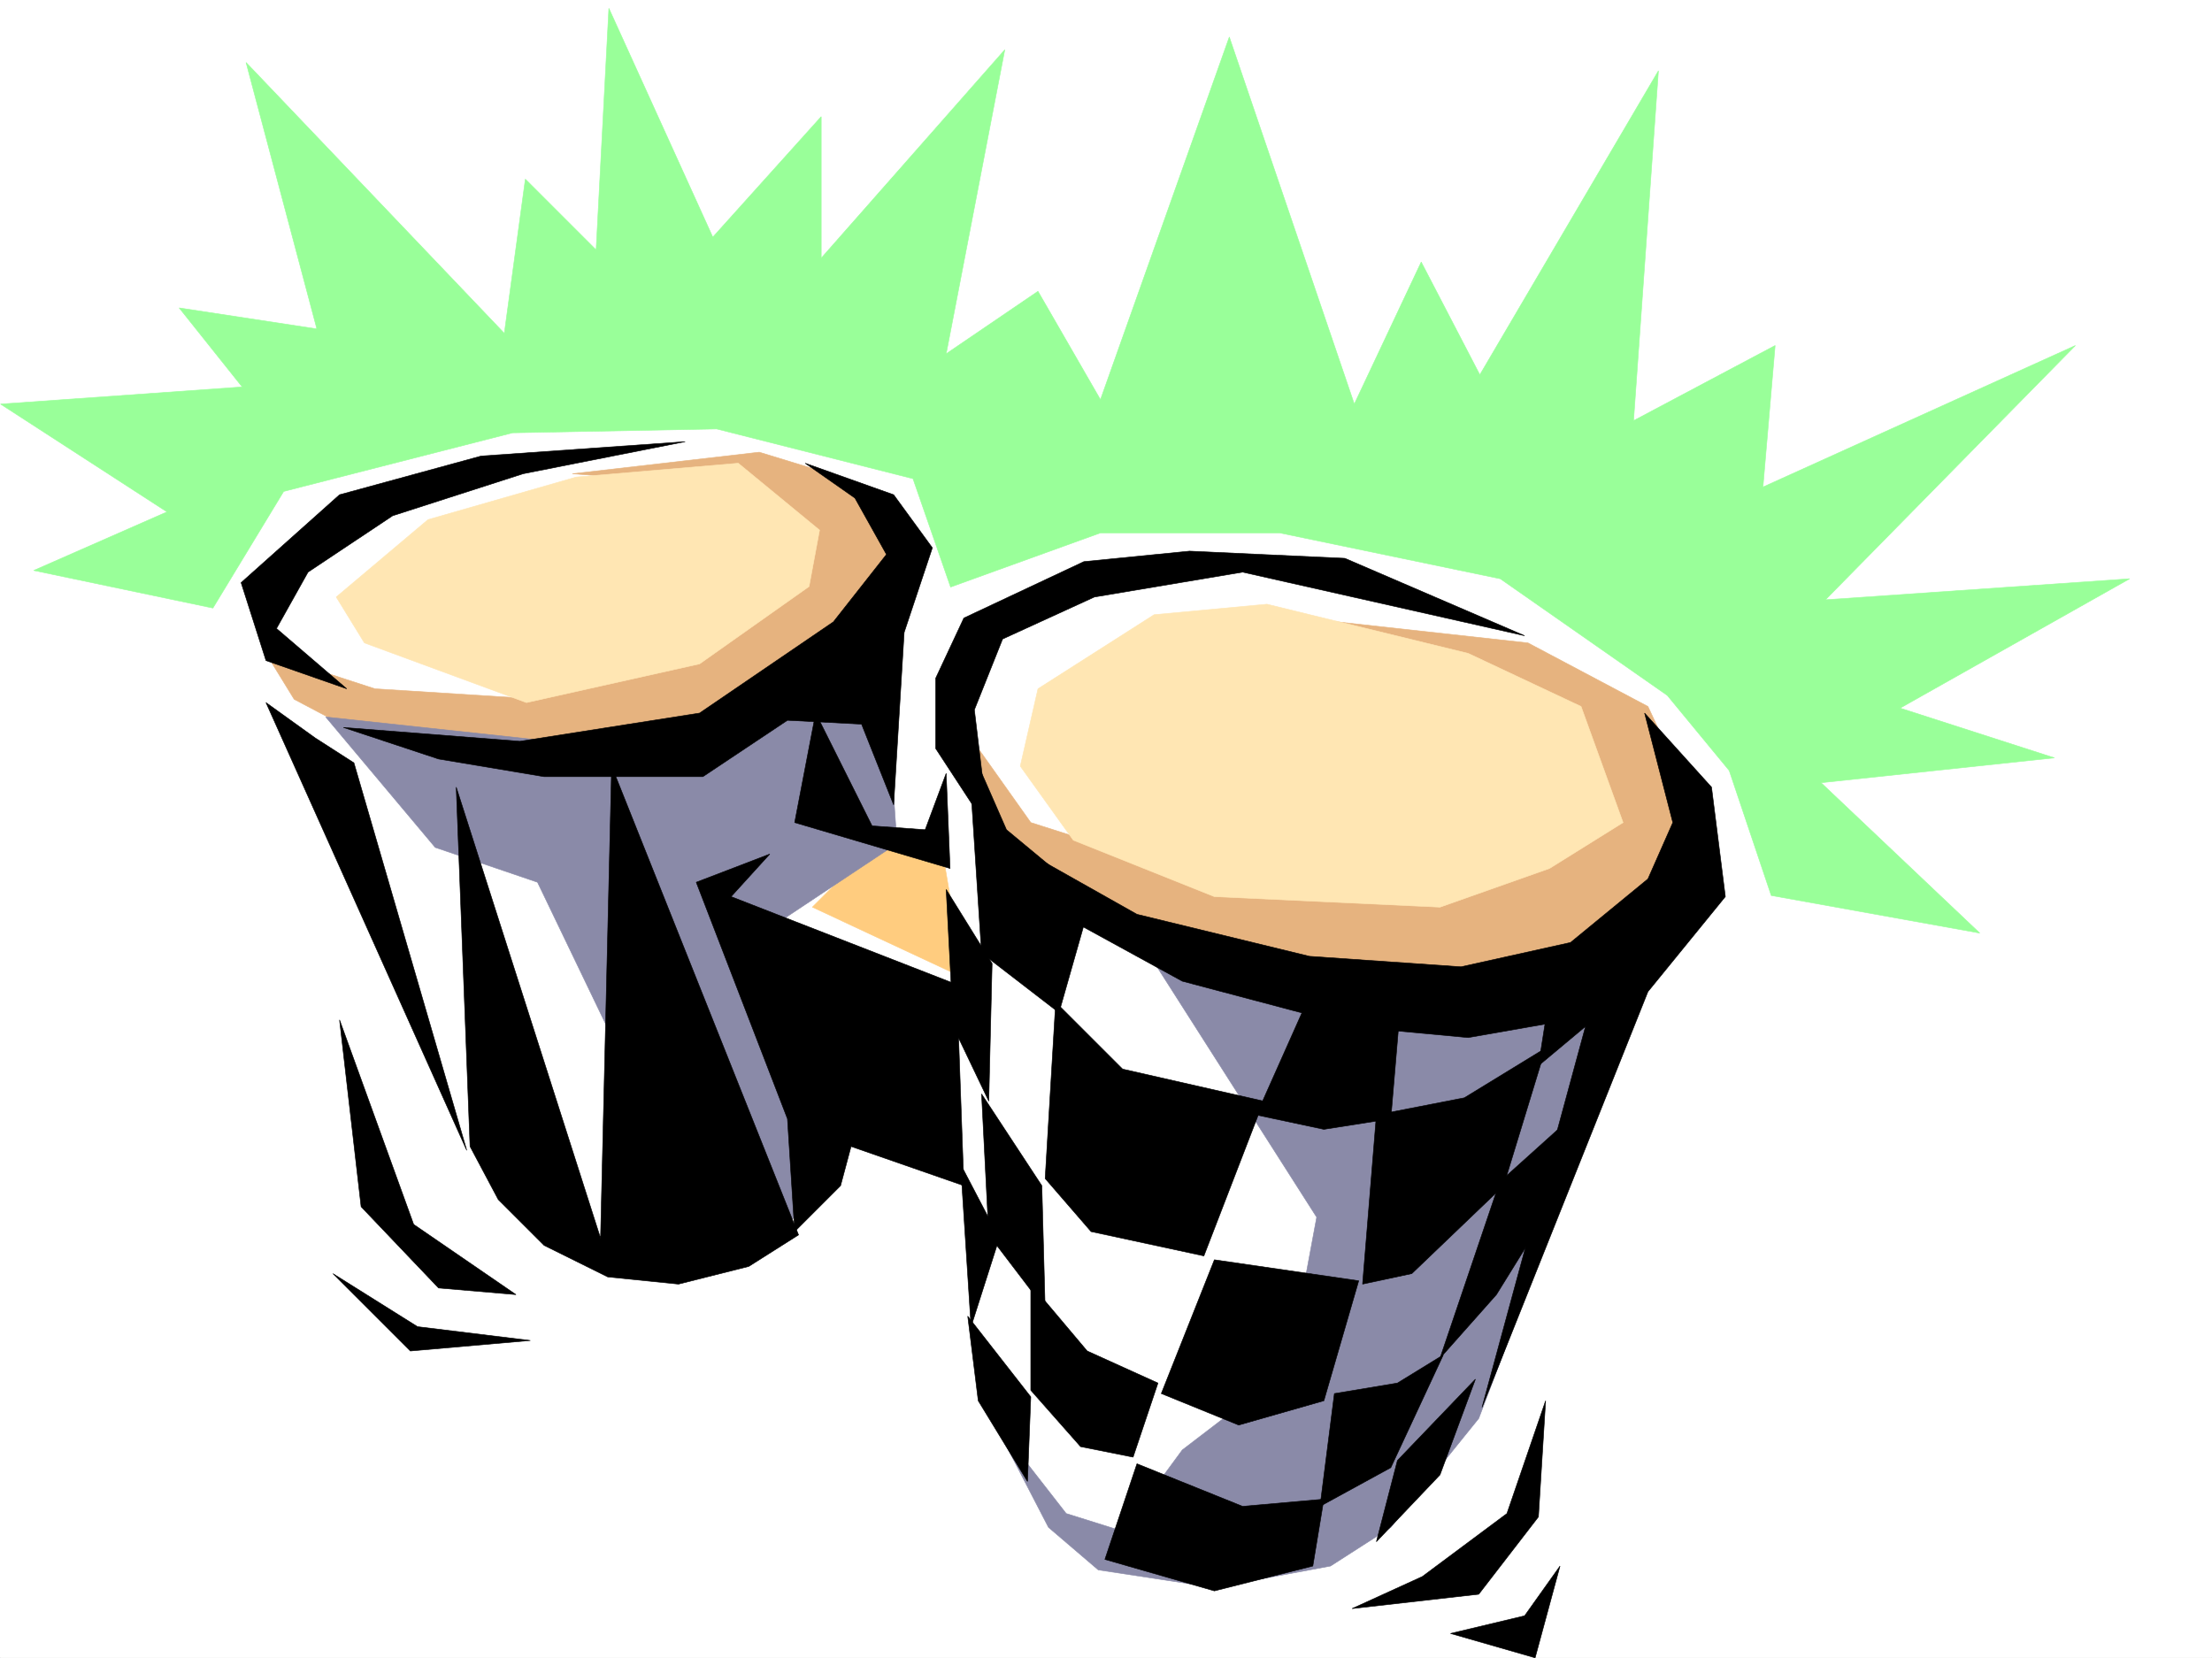
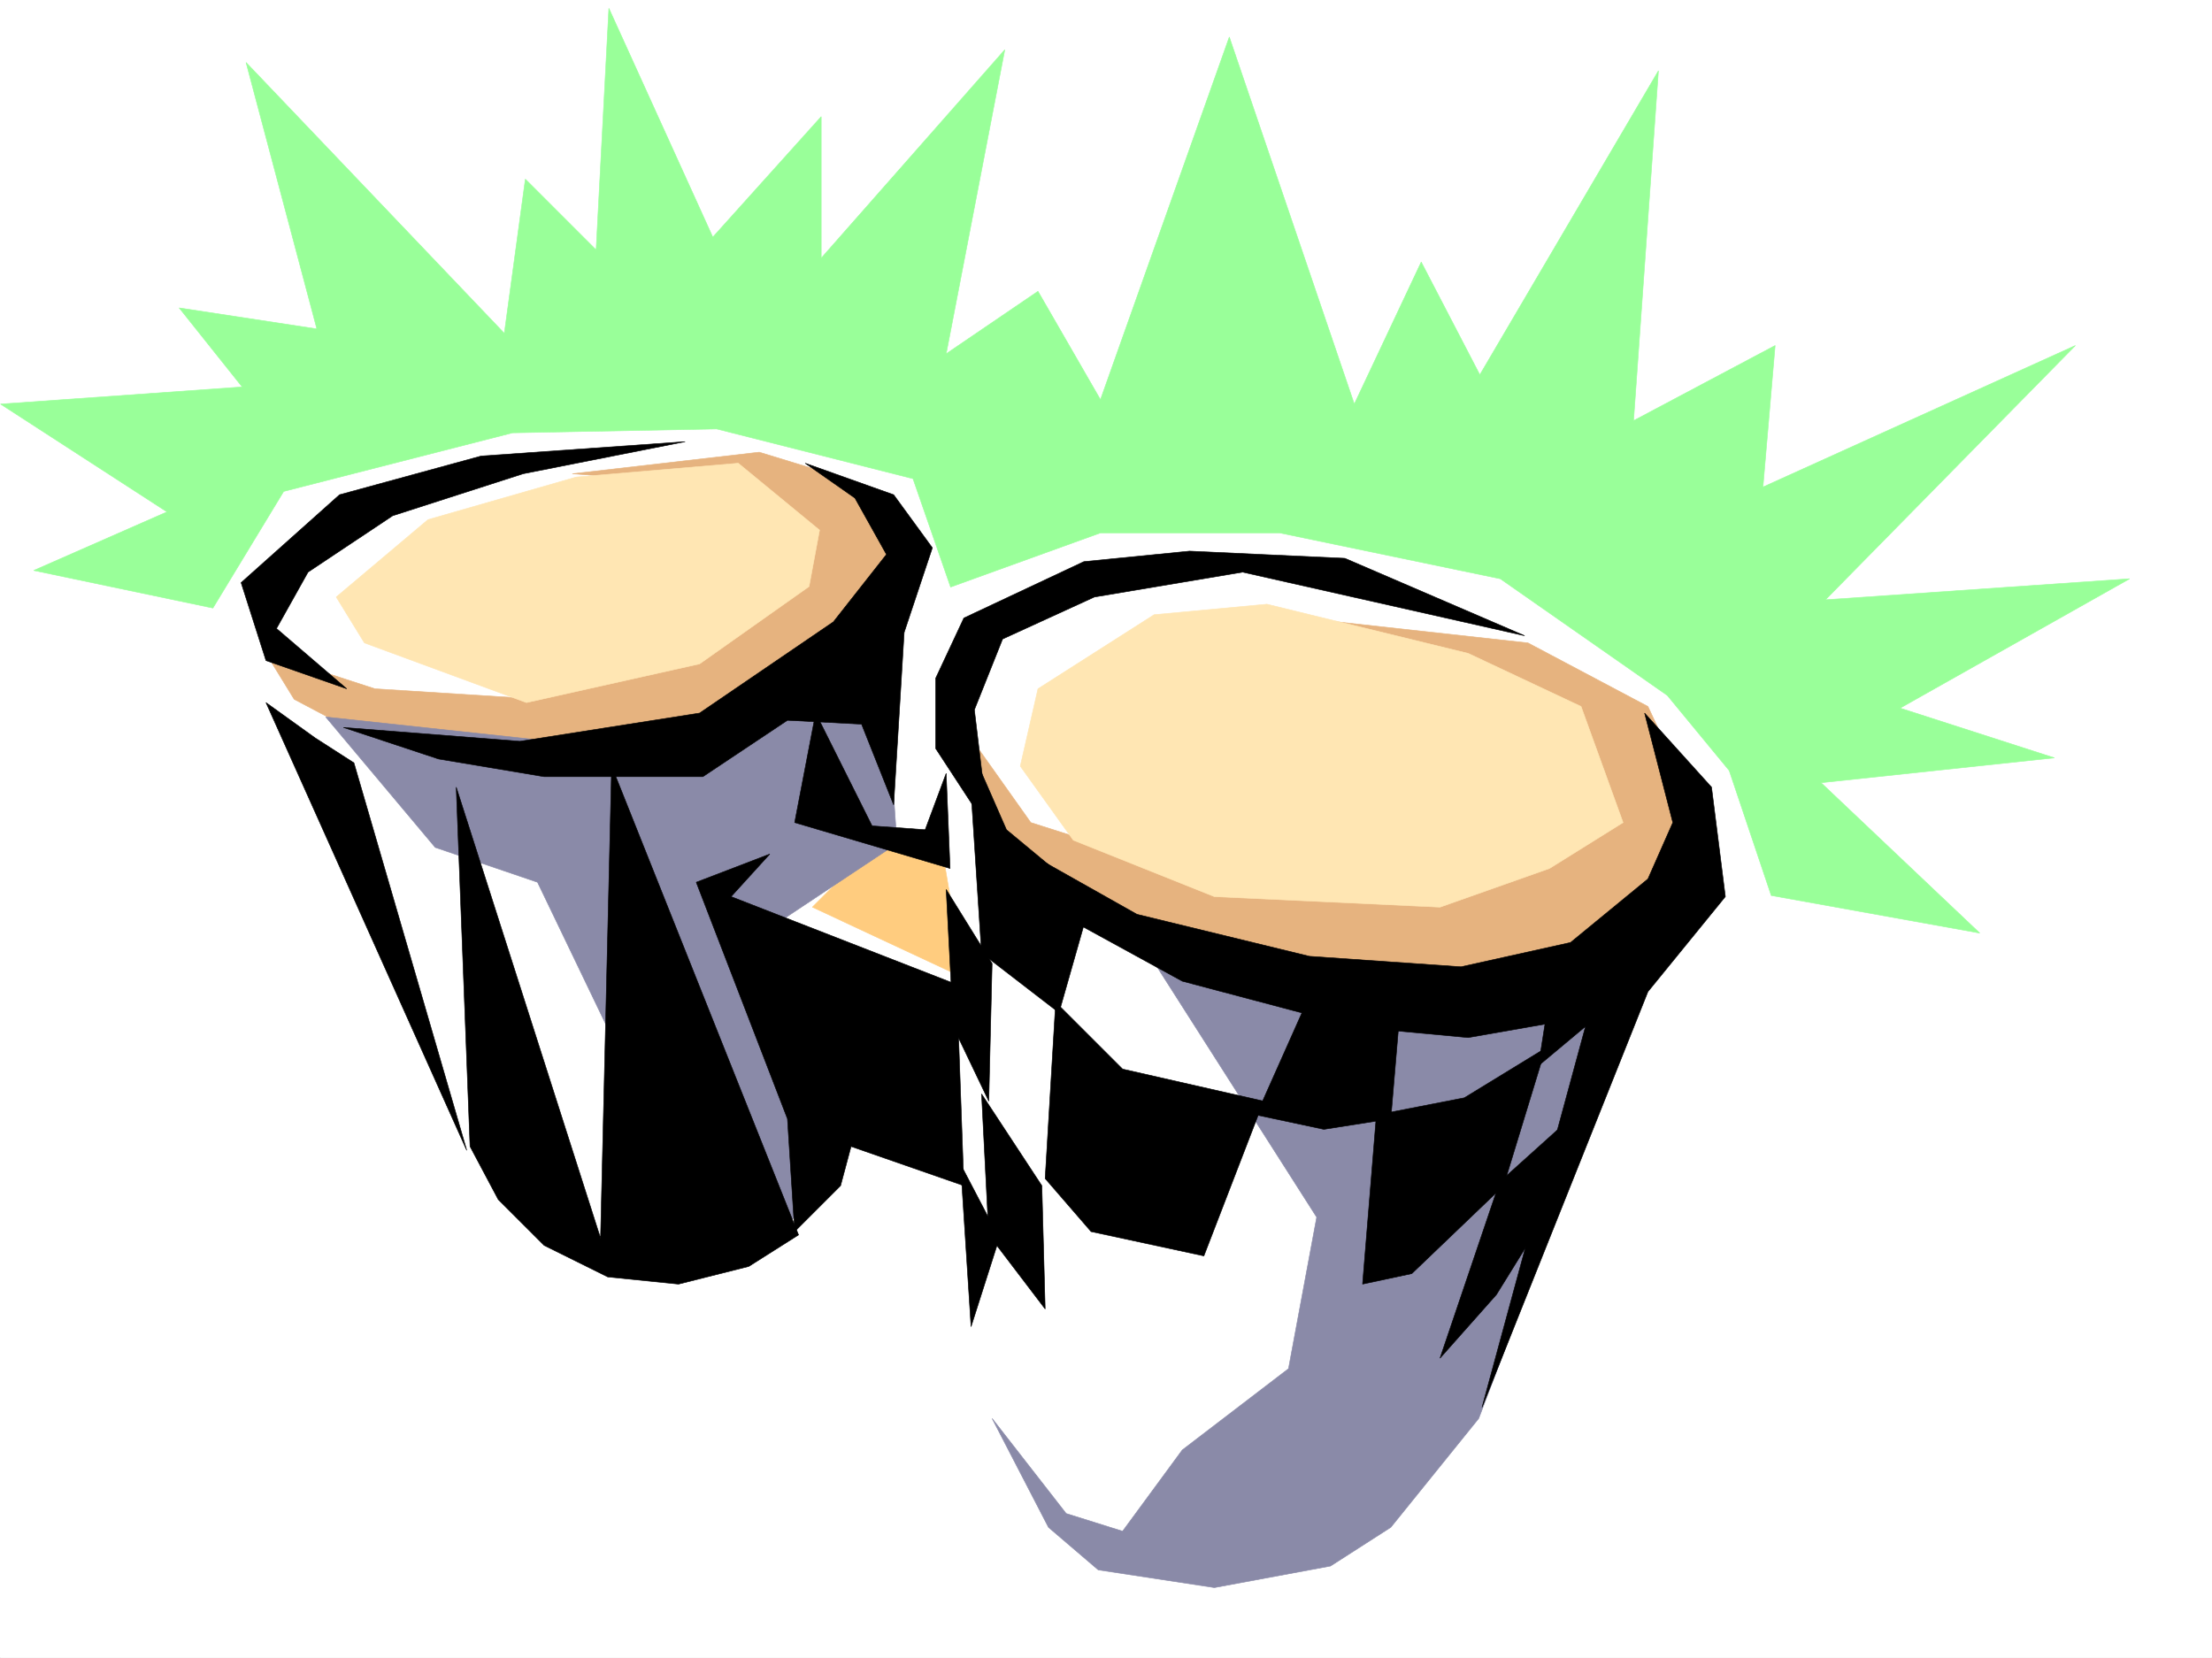
<svg xmlns="http://www.w3.org/2000/svg" width="2997.016" height="2246.654">
  <rect width="100%" height="100%" fill="#333333" stroke="none" />
  <defs>
    <clipPath id="a">
      <path d="M0 0h2997v2244.137H0Zm0 0" />
    </clipPath>
  </defs>
  <path fill="#fff" d="M0 2246.297h2997.016V0H0Zm0 0" />
  <g clip-path="url(#a)" transform="translate(0 2.16)">
    <path fill="#fff" fill-rule="evenodd" stroke="#fff" stroke-linecap="square" stroke-linejoin="bevel" stroke-miterlimit="10" stroke-width=".743" d="M.742 2244.137h2995.531V-2.16H.743Zm0 0" />
  </g>
  <path fill="#fff" fill-rule="evenodd" stroke="#fff" stroke-linecap="square" stroke-linejoin="bevel" stroke-miterlimit="10" stroke-width=".743" d="M1215.305 698.836 1033.96 593.969l-152.844-14.235-329.652 62.172L393.348 746.77l-62.172 42.699-8.992 91.375 56.93 119.101 66.702 86.137 176.813 458.367 138.61 147.563 134.113 33.707 147.601-42.7 71.945-71.902 9.735-128.836 162.578 33.703 32.96 185.766-8.991 114.602 33 114.601 76.402 152.805 86.176 33.703 229.281 23.969 157.34-86.137 124.375-176.774 167.074-582.745 114.645-181.227L2247 975.977l-90.637-90.637-305.722-119.098-253.25 4.496-133.332 18.73-129.653 57.673-66.668 291.375-80.937-4.5zm0 0" />
  <path fill="#e6b37f" fill-rule="evenodd" stroke="#e6b37f" stroke-linecap="square" stroke-linejoin="bevel" stroke-miterlimit="10" stroke-width=".743" d="m360.383 885.34 38.203 62.172 90.672 47.933 233.781 32.965 334.89-80.898 147.602-114.602-4.496-110.105-62.168-76.403-110.144-33.707-253.254 29.211 182.09 14.23 76.402 80.9-52.434 95.874-248.754 114.602-224.785-14.235zm965.027 128.836 71.203 100.37 105.649 33.704 291.449 66.664 209.813-38.2 162.578-57.671-19.473-133.332-382.125-148.305 305.684 33.703 162.578 86.137 66.707 143.066-32.965 119.098-67.445 71.906-191.083 56.891h-229.242l-200.82-52.434-190.297-104.828-57.71-52.43zm0 0" />
  <path fill="#ffcc7f" fill-rule="evenodd" stroke="#ffcc7f" stroke-linecap="square" stroke-linejoin="bevel" stroke-miterlimit="10" stroke-width=".743" d="m1277.477 1157.242-95.915-8.992-80.898 80.898 205.277 95.872zm0 0" />
  <path fill="#8a8aa8" fill-rule="evenodd" stroke="#8a8aa8" stroke-linecap="square" stroke-linejoin="bevel" stroke-miterlimit="10" stroke-width=".743" d="m441.32 971.48 148.348 176.77 138.61 47.195 128.87 268.106 195.54 205.238 47.976-38.945-57.71-372.27 172.35-114.562-19.507-281.637-310.184 158.04zm1108.133 310.063 234.524 367.773-38.2 205.235-143.89 110.105-80.899 110.106-76.437-23.965-100.371-128.836 76.402 147.562 67.445 57.672 157.34 23.97 157.34-29.208 81.68-52.434 119.136-147.562 238.98-630.645-296.69 86.098zm0 0" />
  <path fill-rule="evenodd" stroke="#000" stroke-linecap="square" stroke-linejoin="bevel" stroke-miterlimit="10" stroke-width=".743" d="m1430.316 1357.941-14.23 238.942 62.207 71.906 152.84 32.961 80.898-209.734-191.043-43.438zm0 0" />
  <path fill-rule="evenodd" stroke="#000" stroke-linecap="square" stroke-linejoin="bevel" stroke-miterlimit="10" stroke-width=".743" d="m1478.293 1219.41-43.48 152.766-104.903-80.86-18.73-286.875 52.472 119.84zm300.445 119.844-76.441 171.492 91.414 19.473 90.676-14.235 14.23-167.777zm0 0" />
  <path fill-rule="evenodd" stroke="#000" stroke-linecap="square" stroke-linejoin="bevel" stroke-miterlimit="10" stroke-width=".743" d="m1864.875 1510.746-18.73 229.203 66.707-14.23 124.375-119.098 56.93-186.508-110.145 67.406zm0 0" />
  <path fill-rule="evenodd" stroke="#000" stroke-linecap="square" stroke-linejoin="bevel" stroke-miterlimit="10" stroke-width=".743" d="m2108.39 1291.316-23.968 152.766 91.414-76.402 90.672-181.23-71.942 71.124zm29.247 214.934-105.649 95.129-80.937 238.941 76.441-86.136 62.168-100.372zm0 0" />
-   <path fill-rule="evenodd" stroke="#000" stroke-linecap="square" stroke-linejoin="bevel" stroke-miterlimit="10" stroke-width=".743" d="m1955.547 1835.824-62.168 38.2-85.434 14.234-19.472 152.8 95.914-52.433zm43.48 32.961-105.648 110.106-28.504 110.105 86.176-90.633zm-205.317 29.207 47.196-162.539-195.539-28.465-71.945 181.27 104.906 42.695zm0 0" />
-   <path fill-rule="evenodd" stroke="#000" stroke-linecap="square" stroke-linejoin="bevel" stroke-miterlimit="10" stroke-width=".743" d="m1793.71 2031.324-14.972 90.633-133.37 33.703-148.345-42.695 43.438-129.578 143.105 57.672zm-397.097-147.562 67.446 76.398 71.164 14.234 33.703-100.37-95.91-43.442-76.403-90.633zm-85.433-100.372 85.433 109.364-4.496 114.602-66.707-109.364zm0 0" />
  <path fill-rule="evenodd" stroke="#000" stroke-linecap="square" stroke-linejoin="bevel" stroke-miterlimit="10" stroke-width=".743" d="m1339.684 1673.285 76.402 100.371-4.496-167.035-81.68-124.34zm-47.977-281.636 47.977 100.367 4.496-186.504-62.207-100.332zm-812.184-358.001 152.84 525.036-271.98-606.676 66.707 47.937zm138.61 32.962 18.726 486.831 38.204 71.907 62.207 62.168 86.175 42.699 95.875 9.734 95.168-23.968 67.45-42.696-253.254-635.14-15.012 639.636zm0 0" />
  <path fill-rule="evenodd" stroke="#000" stroke-linecap="square" stroke-linejoin="bevel" stroke-miterlimit="10" stroke-width=".743" d="m1066.922 1515.984 9.773 152.805 62.172-62.168 14.23-53.18 152.844 53.18-9.738-272.644-305.683-119.063 52.433-57.672-99.625 38.203zM360.383 895.078l109.402 38.2-95.168-81.641 42.735-76.403 114.605-76.398 176.848-56.93 219.508-43.441-276.477 19.472-191.785 52.434L326.68 789.47Zm730.547-267.406 119.879 42.7 52.433 71.901-38.199 114.602-14.234 233.703-43.477-109.363-100.41-5.238-114.602 76.398H737.27l-143.106-23.965-128.875-42.7 239.02 18.731 243.515-38.203 181.305-123.593 71.906-91.38-42.7-76.398zm296.691 525.074 152.84 86.137 233.781 56.89 205.274 14.235 148.343-32.922 104.907-86.14 33.742-76.4-38.238-148.308 90.671 100.371 18.73 148.305-104.905 128.797-224.785 563.273 143.886-529.57-162.617 28.465-152.84-14.23-234.523-62.172-147.602-80.856zm-119.883-233.699 38.203-81.64 162.578-76.403 143.145-14.234 210.512 9.738 243.515 104.867-382.125-86.14-200.777 33.706-124.375 56.93-38.242 95.871 19.512 162.54-71.946-110.106zm0 0" />
  <path fill-rule="evenodd" stroke="#000" stroke-linecap="square" stroke-linejoin="bevel" stroke-miterlimit="10" stroke-width=".743" d="m1105.16 966.238-28.465 148.309 210.516 62.168-5.238-128.836-28.465 76.402-71.945-5.238zm196.285 611.172 52.47 100.371-38.24 119.84zm0 0" />
  <path fill="#ffe6b3" fill-rule="evenodd" stroke="#ffe6b3" stroke-linecap="square" stroke-linejoin="bevel" stroke-miterlimit="10" stroke-width=".743" d="m455.555 808.941 38.199 62.168L713.3 952.008l234.523-52.434 148.344-104.867 14.234-76.402-110.144-90.633-219.547 18.73-200.781 57.672zm950.793 124.336-23.97 104.867 71.907 100.372 191.082 76.398 305.684 14.234 148.344-52.433 99.668-62.168-56.93-157.3-152.883-71.907-272.723-66.664-152.84 14.234zm0 0" />
-   <path fill-rule="evenodd" stroke="#000" stroke-linecap="square" stroke-linejoin="bevel" stroke-miterlimit="10" stroke-width=".743" d="m460.05 1381.91 100.41 277.14 138.61 95.134-104.906-8.993-104.906-110.109zm-8.991 343.809 104.906 104.863 162.574-14.23-152.84-18.73zm1643.097 172.273-52.433 152.805-114.641 85.394-95.168 43.438 171.61-19.473 80.898-104.863zm19.473 223.965-47.938 67.41-100.406 23.965 114.64 32.965zm0 0" />
  <path fill="#9f9" fill-rule="evenodd" stroke="#9f9" stroke-linecap="square" stroke-linejoin="bevel" stroke-miterlimit="10" stroke-width=".743" d="m2399.84 1213.39 282.5 50.946-215.05-203.75 316.198-33.703-209.066-67.406 310.96-175.247-412.113 28.465 338.684-344.55-423.336 191.746 16.504-191.746L2213.293 570 2247 95.875l-241.992 411.957-79.41-152.805-90.672 192.489-169.344-497.352L1491 541.535l-84.652-146.82-124.375 84.652 79.41-411.957-248.754 282.38V158.042l-146.86 163.281-140.834-310.1-17.247 327.343-95.91-95.87-28.465 208.949L333.406 84.652l95.91 361.008-186.543-28.465 85.395 107.098L.742 547.516l225.531 146.078-180.566 79.375 242.773 50.945 95.872-158.039 310.222-79.414 276.473-5.238 265.96 67.406 50.946 146.82L1491 722.06h242.774l298.956 62.171 226.274 158.04 83.906 101.855zm0 0" />
</svg>